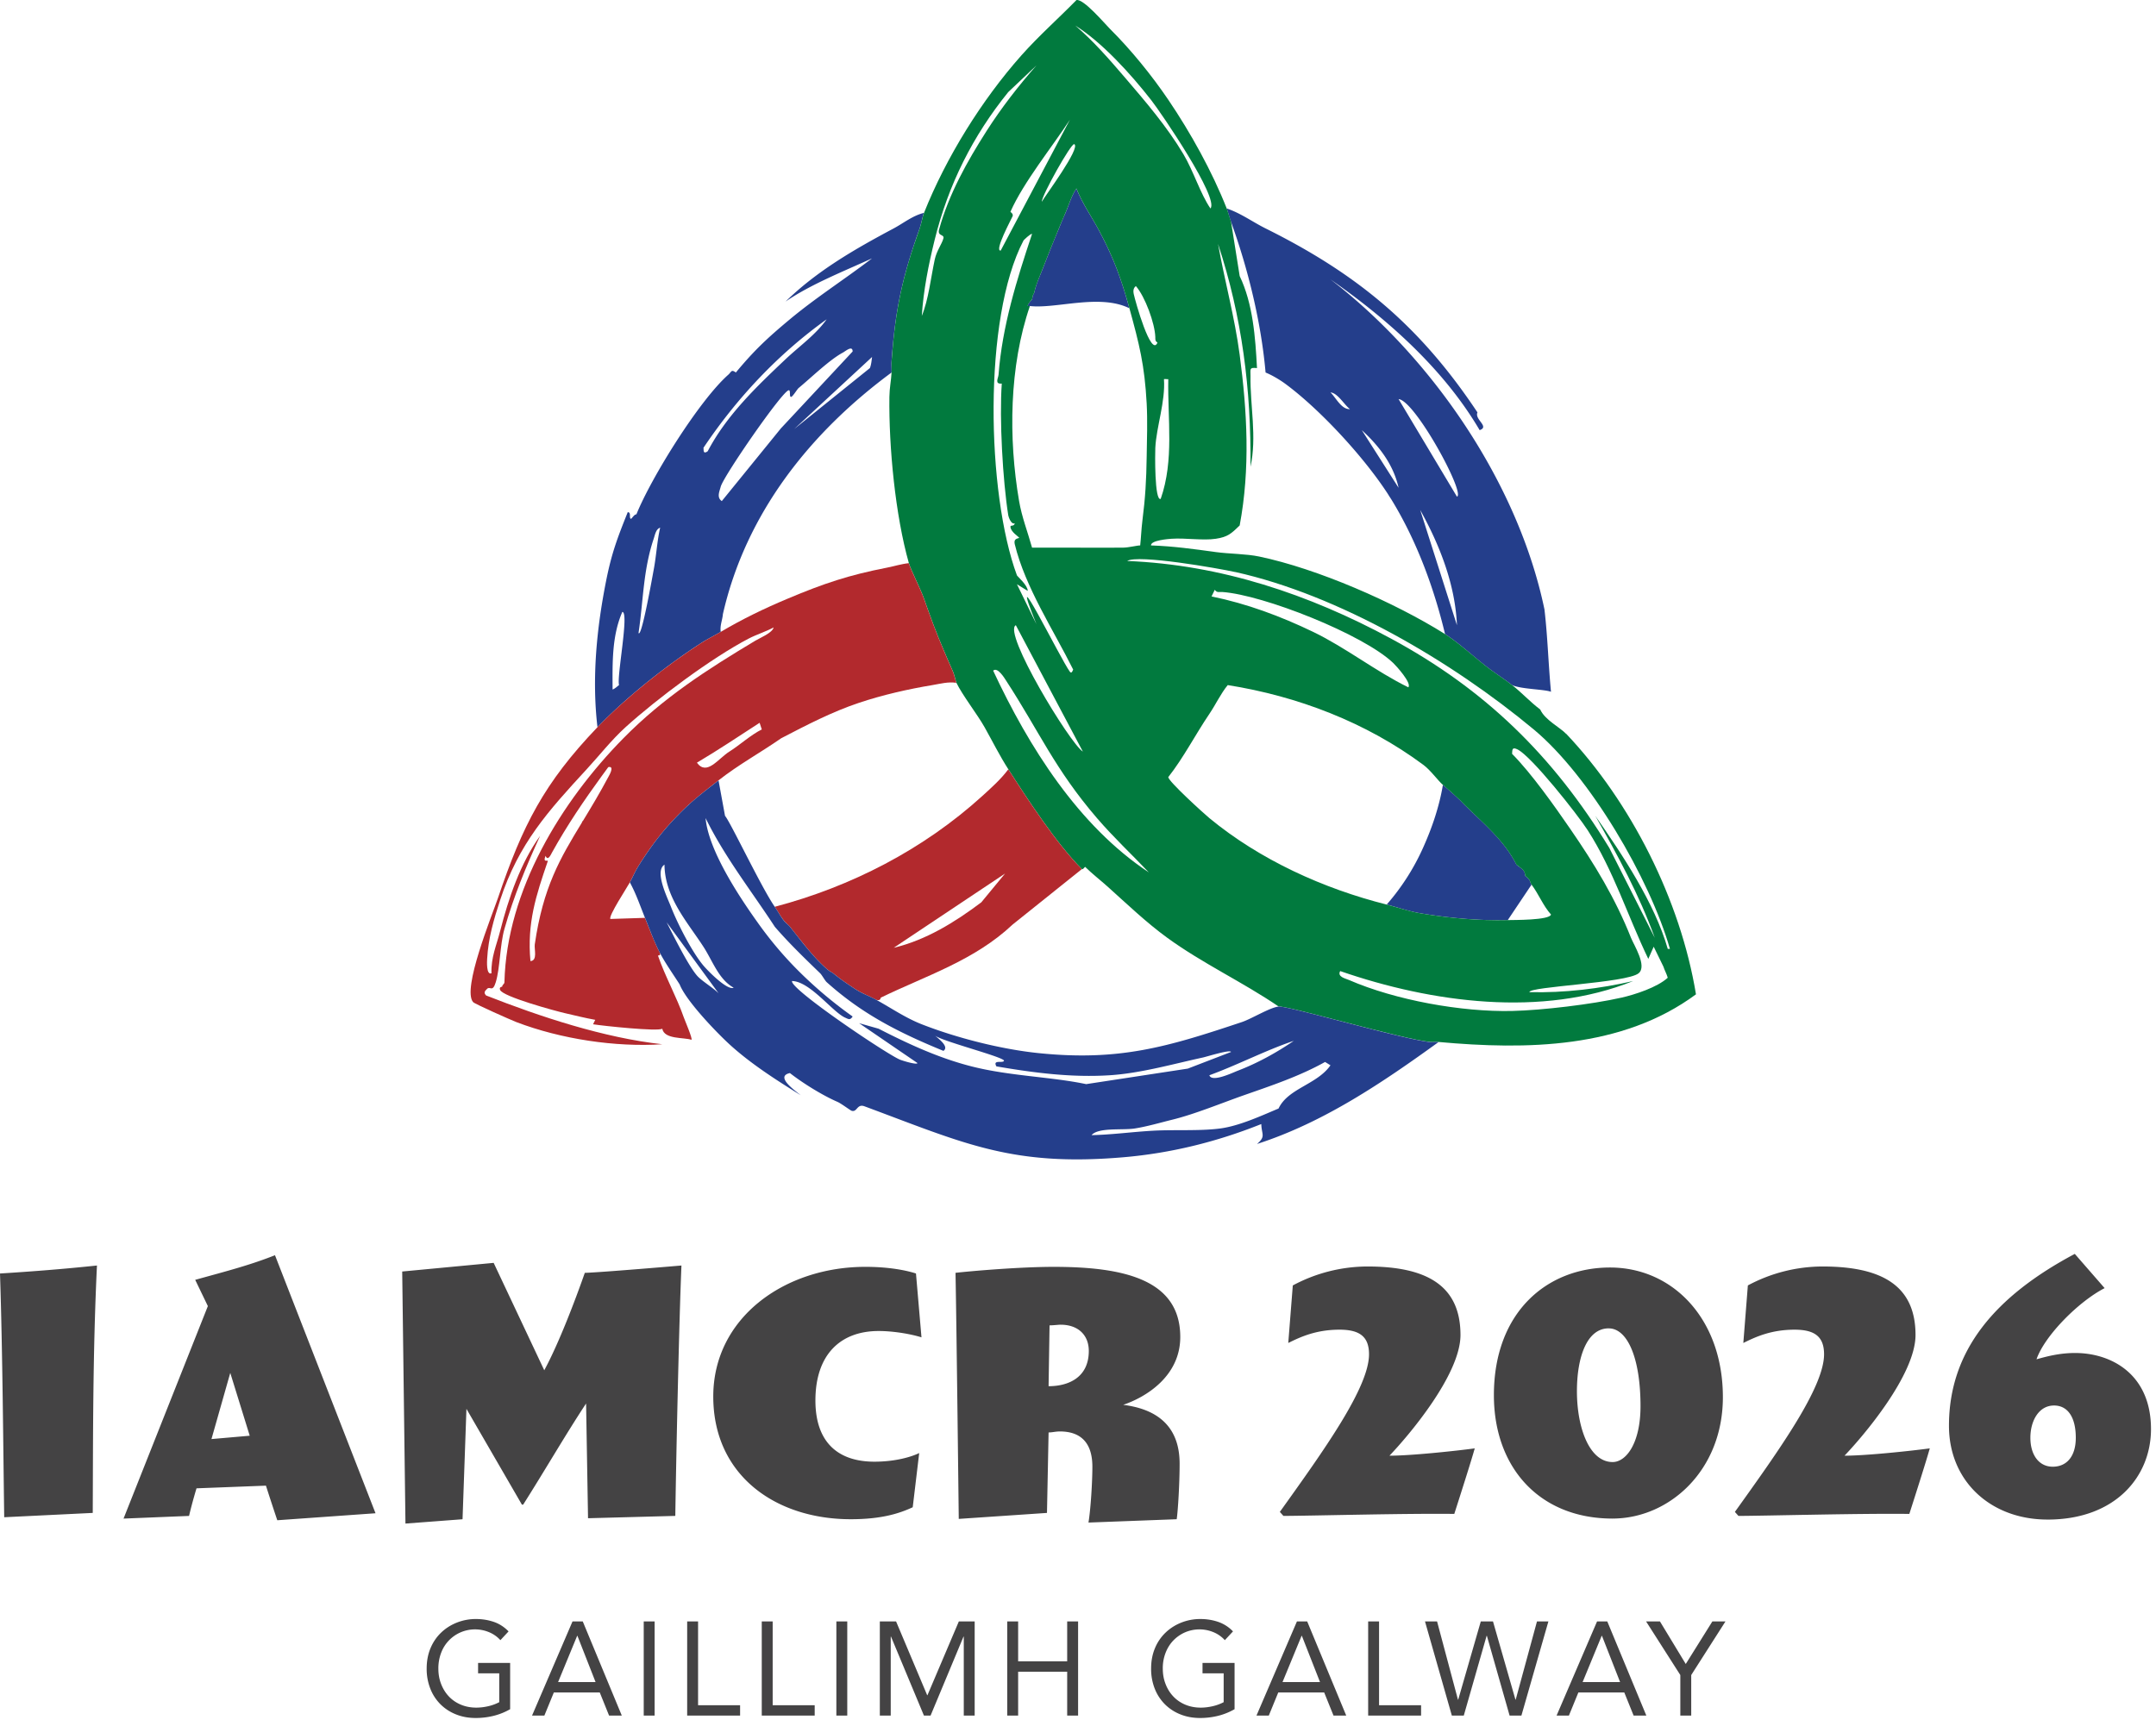
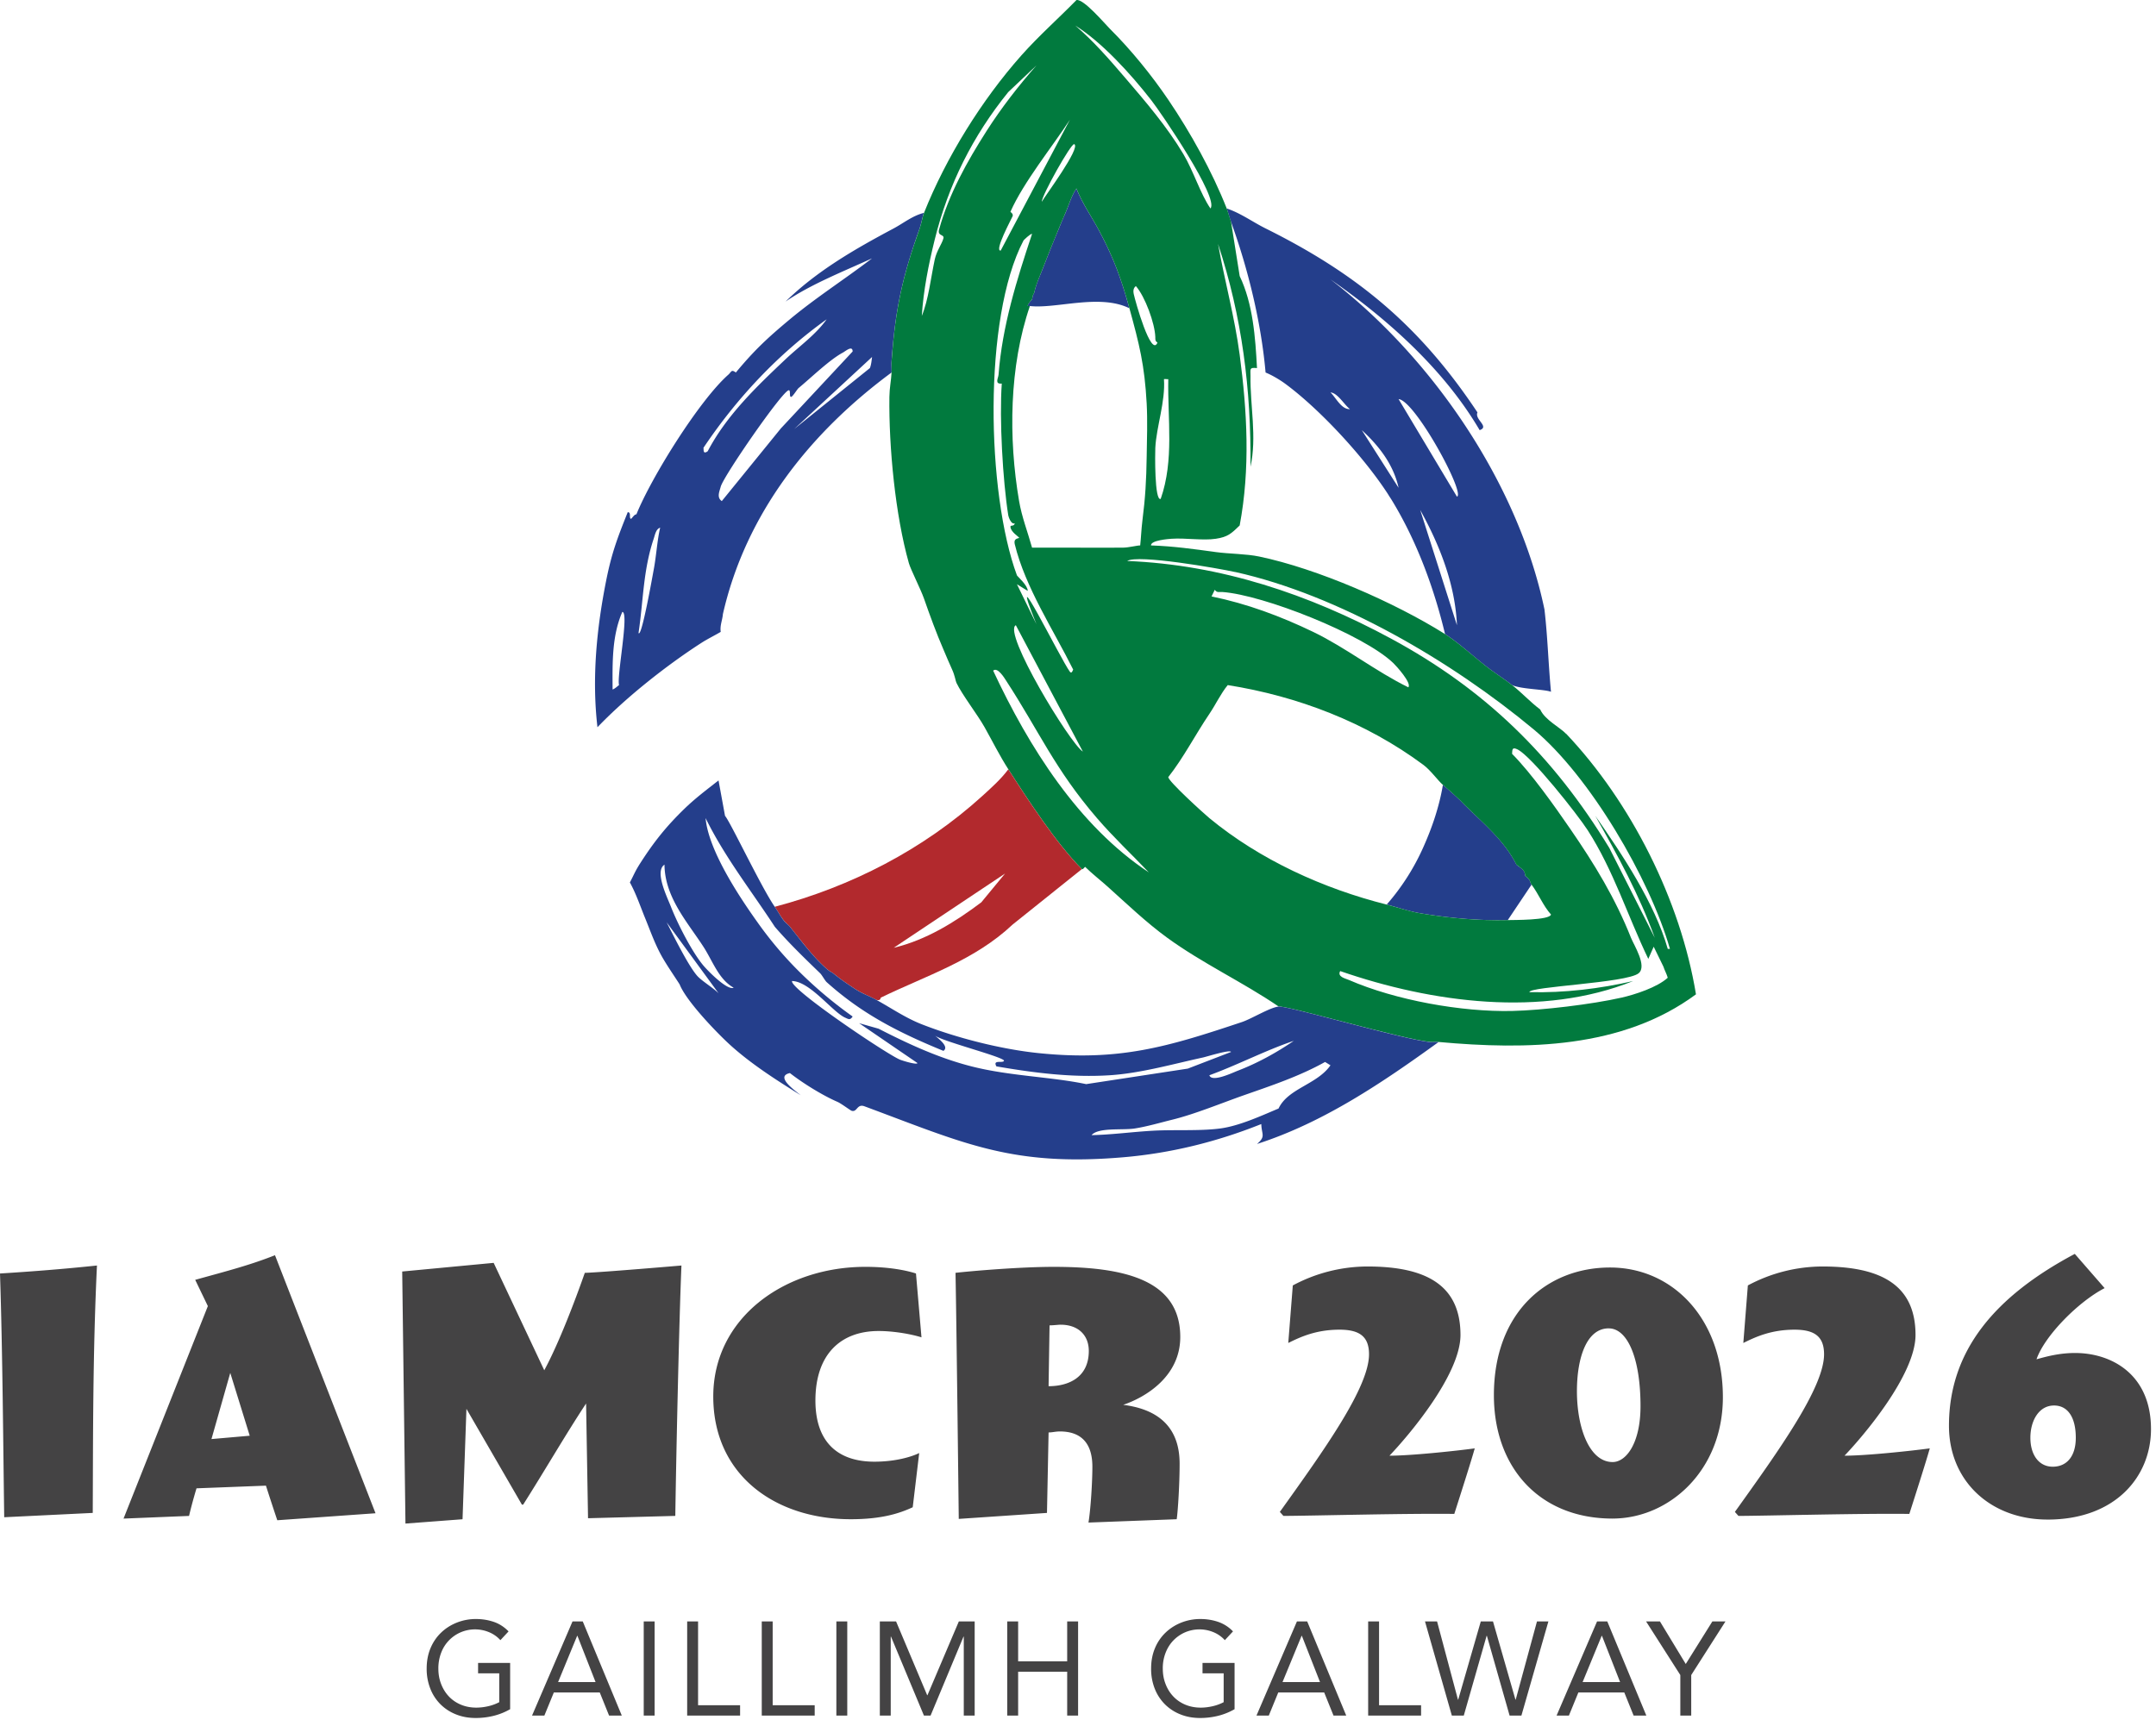
<svg xmlns="http://www.w3.org/2000/svg" width="193" height="154" viewBox="0 0 193 154" fill="none">
  <path d="M98.39 20.65c-.67-1.255-1.502-2.428-2.032-3.77-.493.73-.7 1.59-1.065 2.38-.214.463-.385.925-.581 1.39-.47 1.115-.915 2.248-1.356 3.376-.28.715-.612 1.424-.774 2.184-.212.37-.137.472-.194.596-.022.048-.405.405-.387.597.06.013.13-.008.194 0 2.359.268 6.233-1.118 8.904.2-.72-2.614-1.398-4.492-2.71-6.948zm39.872 33.945c-2.355-11.341-10.093-22.61-19.163-29.578 5.105 3.549 10.156 8.047 13.356 13.5.918-.32-.481-.954-.195-1.588-5.162-7.763-10.765-12.398-18.968-16.476-1.157-.576-2.238-1.376-3.483-1.787.113.289.248.81.387 1.191 1.525 4.197 2.705 9.025 3.096 13.5.545.217 1.273.647 1.743.993 3.08 2.265 7.032 6.528 9.211 9.891.091.15.183.297.274.43 2.255 3.658 3.835 7.908 4.839 12.11 1.284.806 2.811 2.255 4.064 3.175.642.472 1.298.893 1.936 1.39.83.37 2.859.368 3.483.597-.235-2.443-.297-4.911-.582-7.344zm-19.161-19.453c.63.025 1.254 1.13 1.743 1.489-.765.055-1.284-1.069-1.743-1.49m11.322 9.33-5.225-8.734c1.475.123 6.007 8.464 5.225 8.734m-8.516-5.955c1.519 1.388 2.834 3.072 3.291 5.162zm5.226 7.146c1.74 3.136 3.135 6.669 3.29 10.322zm-44.81-25.21c.154-.431.249-1.041.387-1.39-1.005.242-1.821.915-2.709 1.39-3.437 1.834-6.841 3.775-9.678 6.55 2.263-1.552 5.242-2.723 7.743-3.87-2.43 1.86-5 3.494-7.356 5.457-2.031 1.695-3.177 2.765-4.839 4.766-.412-.31-.392-.054-.677.199-2.611 2.316-6.888 9.192-8.226 12.506-.176-.034-.436.415-.484.397-.206-.071.056-.59-.29-.596-.932 2.334-1.435 3.64-1.936 6.153-.85 4.28-1.284 8.74-.774 13.103 2.577-2.69 6.18-5.536 9.291-7.544.535-.346 1.182-.662 1.743-.993-.085-.567.15-1.041.194-1.588 2.066-9.078 7.86-16.292 15.098-21.637.018-.328-.023-.666 0-.994.328-4.654.97-7.579 2.517-11.91zM58.516 48.244c.117-.35.204-.883.581-.993-.265 1.098-.346 2.54-.581 3.772-.089.468-1.086 6.147-1.356 5.657.437-2.926.405-5.594 1.356-8.436m11.42-9.925-5.322 6.55c-.47-.322-.214-.847-.096-1.29.248-.947 5.576-8.66 6.098-8.635.177.008.017.587.194.597.137.008.56-.7.678-.794 1.111-.917 2.779-2.544 3.969-3.176.206-.108.866-.689.87-.098L69.94 38.32zm.387-6.155c-2.593 2.454-5.274 5.008-6.968 8.238-.476.348-.337-.227-.387-.298 3.004-4.478 6.685-8.398 11.033-11.513-.982 1.385-2.453 2.415-3.678 3.573M54.838 61.742c-.01-2.319-.079-4.773.87-6.948.64 0-.523 5.842-.29 6.55-.066.03-.345.315-.582.398zm23.033-28.784-6.774 5.458 6.969-6.452c-.044.32-.073.693-.195.994m58.651 45.459c.027-.534-.466-.721-.774-.994-1.075-2.158-2.983-3.72-4.647-5.36-.129-.128-.246-.262-.387-.396a36 36 0 0 0-1.548-1.39c-.323 1.929-.951 3.787-1.742 5.558a20.4 20.4 0 0 1-3.291 5.163c1.072.27 1.923.598 3.096.793 2.536.42 5.166.658 7.743.597l2.129-3.176c-.171-.225-.019-.371-.581-.794z" fill="#243E8B" />
  <path d="M140.198 65.713c-.56-.592-1.906-1.248-2.322-2.184-.911-.682-1.64-1.501-2.516-2.184-.638-.498-1.294-.919-1.936-1.39-1.253-.923-2.78-2.37-4.064-3.176-4.543-2.852-11.432-5.859-16.647-6.947-1.161-.243-2.678-.233-3.87-.397-1.958-.27-3.822-.53-5.808-.596-.032-.462 1.57-.577 1.839-.597 1.238-.087 2.808.176 3.969 0 1.08-.164 1.377-.466 2.13-1.19.955-5.08.673-10.196 0-15.285-.447-3.379-1.343-6.596-1.936-9.925 2.153 6.534 2.966 13.03 2.904 19.95.589-2.665-.04-5.483 0-8.137.01-.571-.142-.78.582-.695-.143-2.741-.359-5.75-1.549-8.24l-.774-4.863c-.138-.381-.273-.902-.387-1.19-1.309-3.318-3.233-6.788-5.226-9.728-1.492-2.202-3.348-4.487-5.225-6.353-.493-.49-2.352-2.704-3-2.581-1.641 1.676-3.374 3.203-4.936 4.962-3.533 3.98-6.728 9.116-8.71 14.094-.14.35-.234.96-.388 1.39-1.546 4.331-2.19 7.258-2.517 11.91-.023.326.018.666 0 .994-.038.726-.183 1.368-.194 2.184-.056 4.484.524 10.58 1.743 14.887.161.573 1.053 2.315 1.355 3.176.526 1.505 1.111 3.108 1.743 4.565.246.57.518 1.235.774 1.788.244.527.31 1.03.387 1.19.531 1.1 1.868 2.816 2.517 3.97.71 1.265 1.344 2.545 2.13 3.771 1.757 2.741 4.33 6.679 6.58 8.934.084.083.278-.211.291-.2.626.619 1.375 1.197 2.034 1.788 1.733 1.556 3.439 3.195 5.322 4.565 3.173 2.307 6.738 3.954 9.969 6.154.799-.091 10.987 2.907 13.55 3.175.252.026.522-.024.774 0 7.825.71 16.429.616 23.033-4.267-1.384-8.432-5.821-17.206-11.613-23.326zm-38.133-16.874c-.272-.004-1.009.195-1.548.199-2.707.018-5.422-.014-8.13 0-.383-1.378-.918-2.747-1.16-4.169-.964-5.636-.885-12.07.968-17.468-.064-.008-.133.014-.195 0-.017-.192.366-.547.387-.597.056-.124-.017-.225.195-.596.161-.758.495-1.467.774-2.184.439-1.128.884-2.261 1.355-3.375.197-.466.368-.926.582-1.39.364-.79.572-1.653 1.065-2.382.531 1.343 1.361 2.516 2.033 3.772 1.311 2.459 1.989 4.335 2.709 6.947.892 3.239 1.36 5.081 1.548 8.537.083 1.526.025 3.225 0 4.765-.032 2.133-.119 3.645-.387 5.756-.09.71-.115 1.47-.194 2.185zm22.648 10.521c.272.259 1.687 1.815 1.356 2.184-2.877-1.404-5.6-3.556-8.517-4.962-2.911-1.404-5.929-2.526-9.098-3.176l.291-.596c.181.29.412.18.677.2 3.665.256 12.613 3.79 15.291 6.352zm20.421 29.975c-2.629.596-7.077 1.13-9.774 1.19-4.529.101-10.429-.96-14.615-2.778-.31-.134-1.059-.284-.774-.794 8.189 2.836 18.075 4.171 26.227.893-2.969.683-6.167 1.074-9.29.993-.077-.501 8.684-.813 9.774-1.686.793-.636-.424-2.536-.678-3.176-1.411-3.564-3.277-6.613-5.42-9.727-1.433-2.084-3.486-4.992-5.226-6.75.021-.389.007-.63.483-.397 1.269.622 5.384 5.836 6.291 7.246 2.303 3.578 3.577 7.683 5.42 11.512l.483-1.092.871 1.787c.098.318.285.634.387.994-.953.87-2.948 1.51-4.161 1.787zM90.452 18.963c1.177-2.658 3.74-5.812 5.322-8.24L89.58 22.437c-.605.071.949-2.804 1.065-3.076.092-.22-.203-.378-.195-.398zm11.226 6.65c.832.946 1.702 3.342 1.743 4.566.007.231-.033.346.194.496-.564 1.378-1.991-3.709-2.13-4.368-.113-.545.201-.66.195-.695zm1.743 14.491c.096-1.898.916-4.147.774-6.153.09-.032.263.016.387 0-.07 3.566.537 7.245-.678 10.719-.562.257-.507-4.106-.483-4.566M93.259 18.07c-.025-.535 2.638-5.288 2.904-5.162.624.302-2.663 4.7-2.904 5.162m-1.646 3.474c.023-.044.63-.636.774-.597-1.37 4.1-2.67 8.257-3 12.605-.023.312-.381.857.29.794-.224 3.14.084 8.673.582 11.81.02.12.262.856.582.696-.07.322-.383.14-.387.298-.013.46.764.93.774.994.017.098-.533-.01-.387.596.934 3.85 3.48 7.7 5.226 11.216-.01-.013-.118.427-.29.2-.8-1.059-5.805-11.24-3-4.267l-1.743-3.573.968.596c-.011-.517-.938-1.309-.968-1.39-2.71-7.314-3.056-23.025.581-29.974zm12.969 48.04c1.388-1.77 2.42-3.802 3.677-5.658.57-.842 1-1.79 1.645-2.581 6.252.993 12.377 3.327 17.517 7.146.652.486 1.301 1.408 1.742 1.787.57.49 1.001.865 1.548 1.39.141.135.258.27.387.398 1.662 1.639 3.572 3.2 4.647 5.36.308.27.801.46.774.992.56.423.408.57.581.794.645.85 1.027 1.88 1.743 2.68-.139.514-3.322.482-3.87.496-2.577.063-5.207-.174-7.743-.597-1.173-.195-2.024-.523-3.096-.793-5.652-1.422-11.332-3.994-15.873-7.742-.485-.4-3.712-3.329-3.677-3.673zm-13.647-13.6 6 11.316c-1.16-.73-7.209-10.711-6-11.316m-2.031 4.07c.397-.363 1.013.664 1.161.893 2.963 4.55 4.361 7.923 8.13 12.306 1.463 1.705 3.102 3.237 4.646 4.864-6.3-4.162-10.748-11.238-13.937-18.065zm21.68-8.833c9.279 2.062 19.374 7.992 26.711 14.094 5.004 4.163 10.38 13.334 12.194 19.653h-.194c-1.179-4.114-4.054-8.425-6.485-11.91 2.012 3.56 3.93 7.06 5.322 10.918l-4.065-8.039c-5.043-8.286-11.153-14.218-19.55-18.758-7.335-3.965-15.237-6.615-23.615-6.947.955-.612 8.187.661 9.678.993zm-7.55-42.283c.945 1.21 6.125 8.833 5.322 9.727-.909-1.327-1.518-3.347-2.421-4.863-1.465-2.461-3.377-4.69-5.226-6.849-1.405-1.639-2.81-3.26-4.452-4.664 2.405 1.504 4.972 4.342 6.775 6.65zm-12.775-.695 2.517-2.382c-1.614 1.84-3.13 3.784-4.452 5.855-1.756 2.753-3.38 5.648-4.259 8.833-.171.62.487.407.387.794-.129.5-.606 1.104-.774 1.886-.36 1.675-.562 3.614-1.161 5.061.144-2.292.606-4.609 1.16-6.848 1.22-4.917 3.413-9.29 6.582-13.201z" fill="#017A3E" />
  <path d="M90.261 68.888c-.668.893-1.508 1.641-2.322 2.382-5.288 4.804-11.755 8.122-18.582 9.925.26.371.486.812.775 1.19.206.271.437.417.581.597 1.04 1.296 2.041 2.678 3.29 3.772.309.268.49.322.582.397.66.54 1.229.924 1.936 1.39.65.429 1.288.638 1.935.993.392.109.367-.19.387-.2 4.024-1.962 8.385-3.319 11.807-6.55l6.195-4.962c-2.251-2.253-4.824-6.19-6.582-8.934zM87.841 80.8c-2.367 1.777-4.928 3.37-7.84 4.07l9.97-6.651z" fill="#B2292D" />
-   <path d="M85.227 59.957c-.256-.553-.528-1.219-.774-1.788-.63-1.457-1.215-3.06-1.743-4.565-.302-.863-1.194-2.603-1.355-3.176-.653.064-1.296.273-1.936.397-3.463.676-5.666 1.418-8.903 2.779-2.099.882-4.038 1.815-6 2.978-.56.331-1.208.647-1.743.993-3.112 2.008-6.714 4.854-9.29 7.543-4.791 5-6.711 8.81-8.904 15.285-.528 1.556-3.243 8.177-2.226 9.33.142.163 3.398 1.606 3.87 1.788 3.969 1.517 8.865 2.263 13.065 1.985-5.22-.575-10.895-2.451-15.776-4.369-.235-.256-.116-.387.096-.596.27-.266.484.36.774-.596.385-1.266.368-3.336.774-4.765.825-2.903 1.943-5.617 3.195-8.338-1.774 2.463-2.823 5.58-3.582 8.537-.333 1.295-.818 2.346-.774 3.772-.48.187-.396-1.112-.387-1.29.104-1.858.591-3.517 1.161-5.26 1.66-5.076 4.3-7.975 7.743-11.713 1.15-1.248 2.23-2.634 3.483-3.772 2.806-2.545 7.718-6.214 11.034-7.94.699-.363 1.52-.614 2.226-.993-.112.486-1.204.926-1.645 1.19-4.319 2.586-8.222 5.093-11.807 8.735-5.555 5.644-10.45 13.618-10.647 21.837-.003.197-.215.225-.194.397.002.017-.31.017-.195.298.226.602 4.932 1.882 5.808 2.083.9.207 1.8.433 2.71.597l-.195.397c.843.138 5.826.669 6.194.396.185.974 1.931.76 2.613.994.123-.083-.576-1.693-.678-1.985-.653-1.87-1.673-3.671-2.322-5.559.148-.012.214-.03.195-.2-.54-1.03-.917-2.102-1.356-3.175l-3.096.099c-.2-.247 1.517-2.85 1.742-3.276.393-.74.443-.972.969-1.787 1.205-1.872 2.287-3.223 3.87-4.765.994-.968 2.016-1.732 3.096-2.581 1.816-1.426 3.742-2.47 5.614-3.772 2.254-1.173 4.555-2.37 6.968-3.175 2.103-.704 4.396-1.225 6.582-1.588.716-.119 1.38-.312 2.13-.2-.08-.162-.143-.663-.388-1.19zM48.837 76.63c.207.524.475-.108.58-.298 1.333-2.407 2.845-4.639 4.453-6.848.207-.27.387-.54.581-.794.612-.136.063.774 0 .892-.795 1.493-1.552 2.743-2.257 3.903l-.065.067-.043.11c-1.942 3.197-3.466 5.753-4.215 10.907-.06.417.272 1.451-.387 1.489-.312-3.41.497-5.861 1.548-8.934.064-.184-.475.207-.194-.496zM65.29 67.3c-1.015.641-2.018 2.201-2.904.993 1.904-1.13 3.757-2.366 5.613-3.572l.195.596c-.967.474-1.966 1.392-2.904 1.985z" fill="#B2292D" />
  <path d="M112.52 102.437c5.954-1.917 11.218-5.486 16.26-9.13-.253-.025-.522.025-.775 0-2.562-.271-12.75-3.267-13.55-3.176-.793.09-2.403 1.092-3.29 1.39-6.649 2.224-10.962 3.519-18.195 2.778-3.335-.341-7.32-1.354-10.452-2.58-1.473-.577-2.7-1.434-4.064-2.185-.647-.355-1.285-.562-1.936-.993-.706-.466-1.274-.85-1.935-1.39-.092-.075-.273-.129-.581-.397-1.25-1.094-2.251-2.477-3.291-3.772-.145-.18-.376-.324-.582-.596-.288-.381-.514-.82-.774-1.191-1.18-1.684-4.022-7.696-4.452-8.138l-.581-3.175c-1.082.849-2.103 1.611-3.096 2.58-1.583 1.543-2.665 2.894-3.87 4.766-.525.813-.577 1.046-.97 1.787.553 1.003.923 2.115 1.356 3.175.44 1.075.815 2.147 1.356 3.176.454.867 1.203 1.935 1.742 2.778.57 1.457 3.243 4.25 4.452 5.36 1.903 1.743 4.206 3.209 6.387 4.565-.58-.464-2.306-1.692-.968-1.984 1.142.896 2.927 2.004 4.26 2.58.33.145 1.15.76 1.257.794.512.168.475-.651 1.16-.397 8.874 3.29 13.129 5.413 23.132 4.566 4.273-.361 8.405-1.382 12.389-2.978.025.954.426 1.094-.387 1.787zm3.291-9.232c-1.575 1.073-3.248 1.995-5.033 2.68-.407.156-2.309 1.074-2.517.397 2.549-.932 5.116-2.269 7.548-3.077zM69.355 82.982c1.275 1.475 2.667 2.818 4.065 4.169.158.152.428.655.582.794 3.204 2.879 6.523 4.544 10.452 6.153.546-.377-.44-1.08-.775-1.39.5.497 6.328 1.972 6.195 2.283-.102.239-1.038-.143-.678.495 3.368.58 6.73 1.015 10.163.794 2.752-.178 5.628-1.001 8.324-1.588.345-.075 2.457-.74 2.517-.495l-3.87 1.489-9.099 1.39c-3.136-.66-6.858-.72-10.259-1.588-2.929-.746-5.634-1.996-8.324-3.375l-1.743-.495 5.226 3.572c-.067.182-1.3-.201-1.548-.298-1.107-.429-9.943-6.37-9.678-7.048 1.606.034 3.613 2.765 4.743 3.276.31.14.447.253.678-.099a38 38 0 0 1-5.226-4.467 33.6 33.6 0 0 1-3.29-3.969c-1.744-2.44-4.405-6.51-4.647-9.33 1.708 3.48 4.091 6.508 6.194 9.727zm-9.872-5.557c.029 2.923 2.053 5.138 3.483 7.344.836 1.288 1.366 2.927 2.71 3.673-.567.273-2.302-1.5-2.71-1.984-1.007-1.197-2.318-3.754-2.903-5.261-.322-.83-1.498-3.172-.582-3.772zm4.839 11.513c-.535-.531-1.529-1.112-1.935-1.588-.81-.95-2.091-3.55-2.71-4.765l4.647 6.353zm44.907 12.109c-1.808.241-4.095.093-6 .2-1.833.1-3.683.359-5.516.397.614-.715 2.761-.421 3.87-.597 1.117-.176 2.288-.523 3.387-.794 1.993-.491 4.404-1.487 6.387-2.184 2.453-.86 4.974-1.698 7.26-2.978l.483.299c-1.2 1.727-3.799 2.06-4.647 3.87-1.596.671-3.51 1.558-5.225 1.787z" fill="#243E8B" />
  <path d="m8.303 135.471-7.926.387C.291 129.934.233 121.03 0 114.033c3.281-.207 5.836-.417 8.68-.715-.377 7.891-.348 15.305-.377 22.153m25.317.03-8.798.626a223 223 0 0 1-1.016-3.097l-6.214.239s-.377 1.221-.668 2.471l-5.865.239 7.548-19.027-1.133-2.352c2.904-.804 4.878-1.309 7.142-2.204l9 23.105zm-11.264-6.94-1.743-5.628-1.683 5.925 3.426-.299zm38.093 7.177-7.81.209-.174-10.273c-1.829 2.769-3.774 6.134-5.632 9.053h-.115l-4.964-8.575-.349 9.886-5.11.387-.291-22.57 8.187-.774 4.53 9.617c1.307-2.411 2.786-6.313 3.629-8.724 1.336-.03 8.651-.656 8.651-.656-.204 4.765-.464 16.616-.55 22.422zm22.038-15.99c-.959-.298-2.497-.565-3.832-.565-3.454 0-5.661 2.145-5.661 6.223 0 3.693 1.974 5.478 5.284 5.478 1.829 0 3.28-.417 4.007-.774l-.58 4.854c-1.219.566-2.817 1.072-5.545 1.072-6.736 0-12.31-3.93-12.31-10.988s6.387-11.611 13.617-11.611c2.062 0 3.6.298 4.529.594l.493 5.717zm18.058 6.045c2.846.357 5.052 1.757 5.052 5.27 0 1.758-.144 4.169-.261 4.973l-7.897.298c.202-1.25.348-3.663.348-5.002 0-2.263-1.16-3.156-2.903-3.156-.407 0-.668.089-1.017.089l-.144 7.206-7.897.535s-.204-17.745-.29-22.034c1.307-.148 5.69-.535 8.797-.535 6.329 0 11.322 1.161 11.322 6.281 0 3.514-3.077 5.39-5.11 6.075m-5.604-7.176c-.204 0-.639.059-.987.059l-.087 5.448c1.771 0 3.6-.774 3.6-3.156 0-1.4-.93-2.351-2.526-2.351m35.247 16.943c-4.413-.059-13.064.178-15.3.178l-.32-.358c3.921-5.478 7.984-11.135 7.984-14.113 0-1.608-.871-2.204-2.642-2.204-2.062 0-3.455.626-4.587 1.191l.406-5.152a14.2 14.2 0 0 1 6.678-1.697c5.255 0 8.332 1.667 8.332 6.134 0 3.572-4.704 9.082-6.358 10.808 1.916 0 5.865-.417 7.635-.656-.291 1.043-1.104 3.602-1.83 5.865zm14.17.417c-6.563 0-10.628-4.586-10.628-11.047 0-7.443 4.762-11.434 10.395-11.434 5.632 0 10.103 4.615 10.103 11.612 0 6.579-4.82 10.867-9.872 10.867zm-.349-17.033c-1.974 0-2.846 2.621-2.846 5.628 0 3.245 1.103 6.343 3.195 6.343 1.218 0 2.497-1.696 2.497-5.002 0-4.287-1.161-6.967-2.846-6.967zm26.914 16.616c-4.414-.059-13.065.178-15.301.178l-.319-.358c3.92-5.478 7.983-11.135 7.983-14.113 0-1.608-.87-2.204-2.642-2.204-2.062 0-3.454.626-4.586 1.191l.406-5.152a14.2 14.2 0 0 1 6.678-1.697c5.254 0 8.331 1.667 8.331 6.134 0 3.572-4.704 9.082-6.358 10.808 1.916 0 5.866-.417 7.635-.656-.291 1.043-1.103 3.602-1.829 5.865zm12.371.505c-5.111 0-8.827-3.453-8.827-8.396 0-6.76 4.151-11.612 11.264-15.393l2.671 3.066c-2.322 1.191-5.372 4.258-6.098 6.373 1.045-.298 2.149-.565 3.454-.565 3.224 0 6.794 1.876 6.794 6.819 0 4.228-3.166 8.098-9.262 8.098zm.581-10.213c-1.365 0-2.12 1.369-2.12 2.889 0 1.521.755 2.591 2.003 2.591 1.247 0 2.062-.922 2.062-2.591 0-1.846-.726-2.889-1.945-2.889M45.663 153.048q-.708.405-1.493.597a6.7 6.7 0 0 1-1.584.189q-.964.001-1.766-.322a4.1 4.1 0 0 1-1.389-.904 4.05 4.05 0 0 1-.91-1.4 4.8 4.8 0 0 1-.326-1.805c0-.66.114-1.272.343-1.817q.343-.815.947-1.394.603-.578 1.406-.898a4.6 4.6 0 0 1 1.731-.322q.813 0 1.562.25.748.25 1.342.858l-.732.785a2.8 2.8 0 0 0-1.016-.714 3.26 3.26 0 0 0-2.538.011 3.22 3.22 0 0 0-1.749 1.835 3.9 3.9 0 0 0-.25 1.406c0 .51.083.966.25 1.394q.25.643.697 1.114.448.471 1.075.733t1.382.262a4.7 4.7 0 0 0 1.046-.124 4 4 0 0 0 1-.364v-2.584h-1.894v-.929h2.87v4.145zm5.586-7.861h.918l3.495 8.432h-1.138l-.835-2.071h-4.111l-.848 2.071h-1.103l3.624-8.432zm.44 1.287h-.022l-1.708 4.145h3.356zm5.936-1.287h.976v8.432h-.976zm3.889 0h.976v7.504h3.762v.928h-4.738zm6.677 0h.977v7.504h3.762v.928h-4.739zm6.679 0h.975v8.432h-.976zm3.892 0h1.452L83 151.796h.023l2.811-6.609h1.417v8.432h-.976v-7.075h-.023l-2.95 7.075h-.593l-2.95-7.075h-.023v7.075h-.976v-8.432zm11.404 0h.976v3.572h4.39v-3.572h.977v8.432h-.977v-3.93h-4.39v3.93h-.976zm20.346 7.861q-.709.405-1.492.597a6.7 6.7 0 0 1-1.585.189q-.963.001-1.766-.322a4.1 4.1 0 0 1-1.388-.904 4.1 4.1 0 0 1-.911-1.4 4.8 4.8 0 0 1-.325-1.805c0-.66.114-1.272.343-1.817a4.1 4.1 0 0 1 .947-1.394q.603-.578 1.406-.898a4.6 4.6 0 0 1 1.731-.322q.813 0 1.561.25a3.34 3.34 0 0 1 1.342.858l-.731.785a2.8 2.8 0 0 0-1.017-.714 3.27 3.27 0 0 0-2.538.011 3.3 3.3 0 0 0-1.051.727q-.448.465-.697 1.108a3.8 3.8 0 0 0-.251 1.406c0 .51.083.966.251 1.394q.248.643.697 1.114.447.471 1.074.733.626.262 1.383.262.5 0 1.045-.124a4 4 0 0 0 1-.364v-2.584h-1.893v-.929h2.869v4.145zm5.587-7.861h.918l3.495 8.432h-1.138l-.836-2.071h-4.111l-.847 2.071h-1.103zm.44 1.287h-.023l-1.708 4.145h3.357zm5.936-1.287h.976v7.504h3.762v.928h-4.738zm5.087 0h1.081l1.869 7.004h.024l2.021-7.004h1.092l2.01 7.004h.023l1.905-7.004h1.022l-2.416 8.432h-1.057l-2.034-7.147h-.023l-2.045 7.147h-1.068zm15.4 0h.918l3.497 8.432h-1.138l-.836-2.071h-4.111l-.847 2.071h-1.103l3.624-8.432zm.441 1.287h-.023l-1.708 4.145h3.356zm7.016 3.514-3.065-4.801h1.241l2.311 3.811 2.382-3.811h1.173l-3.066 4.801v3.631h-.976z" fill="#444344" />
</svg>